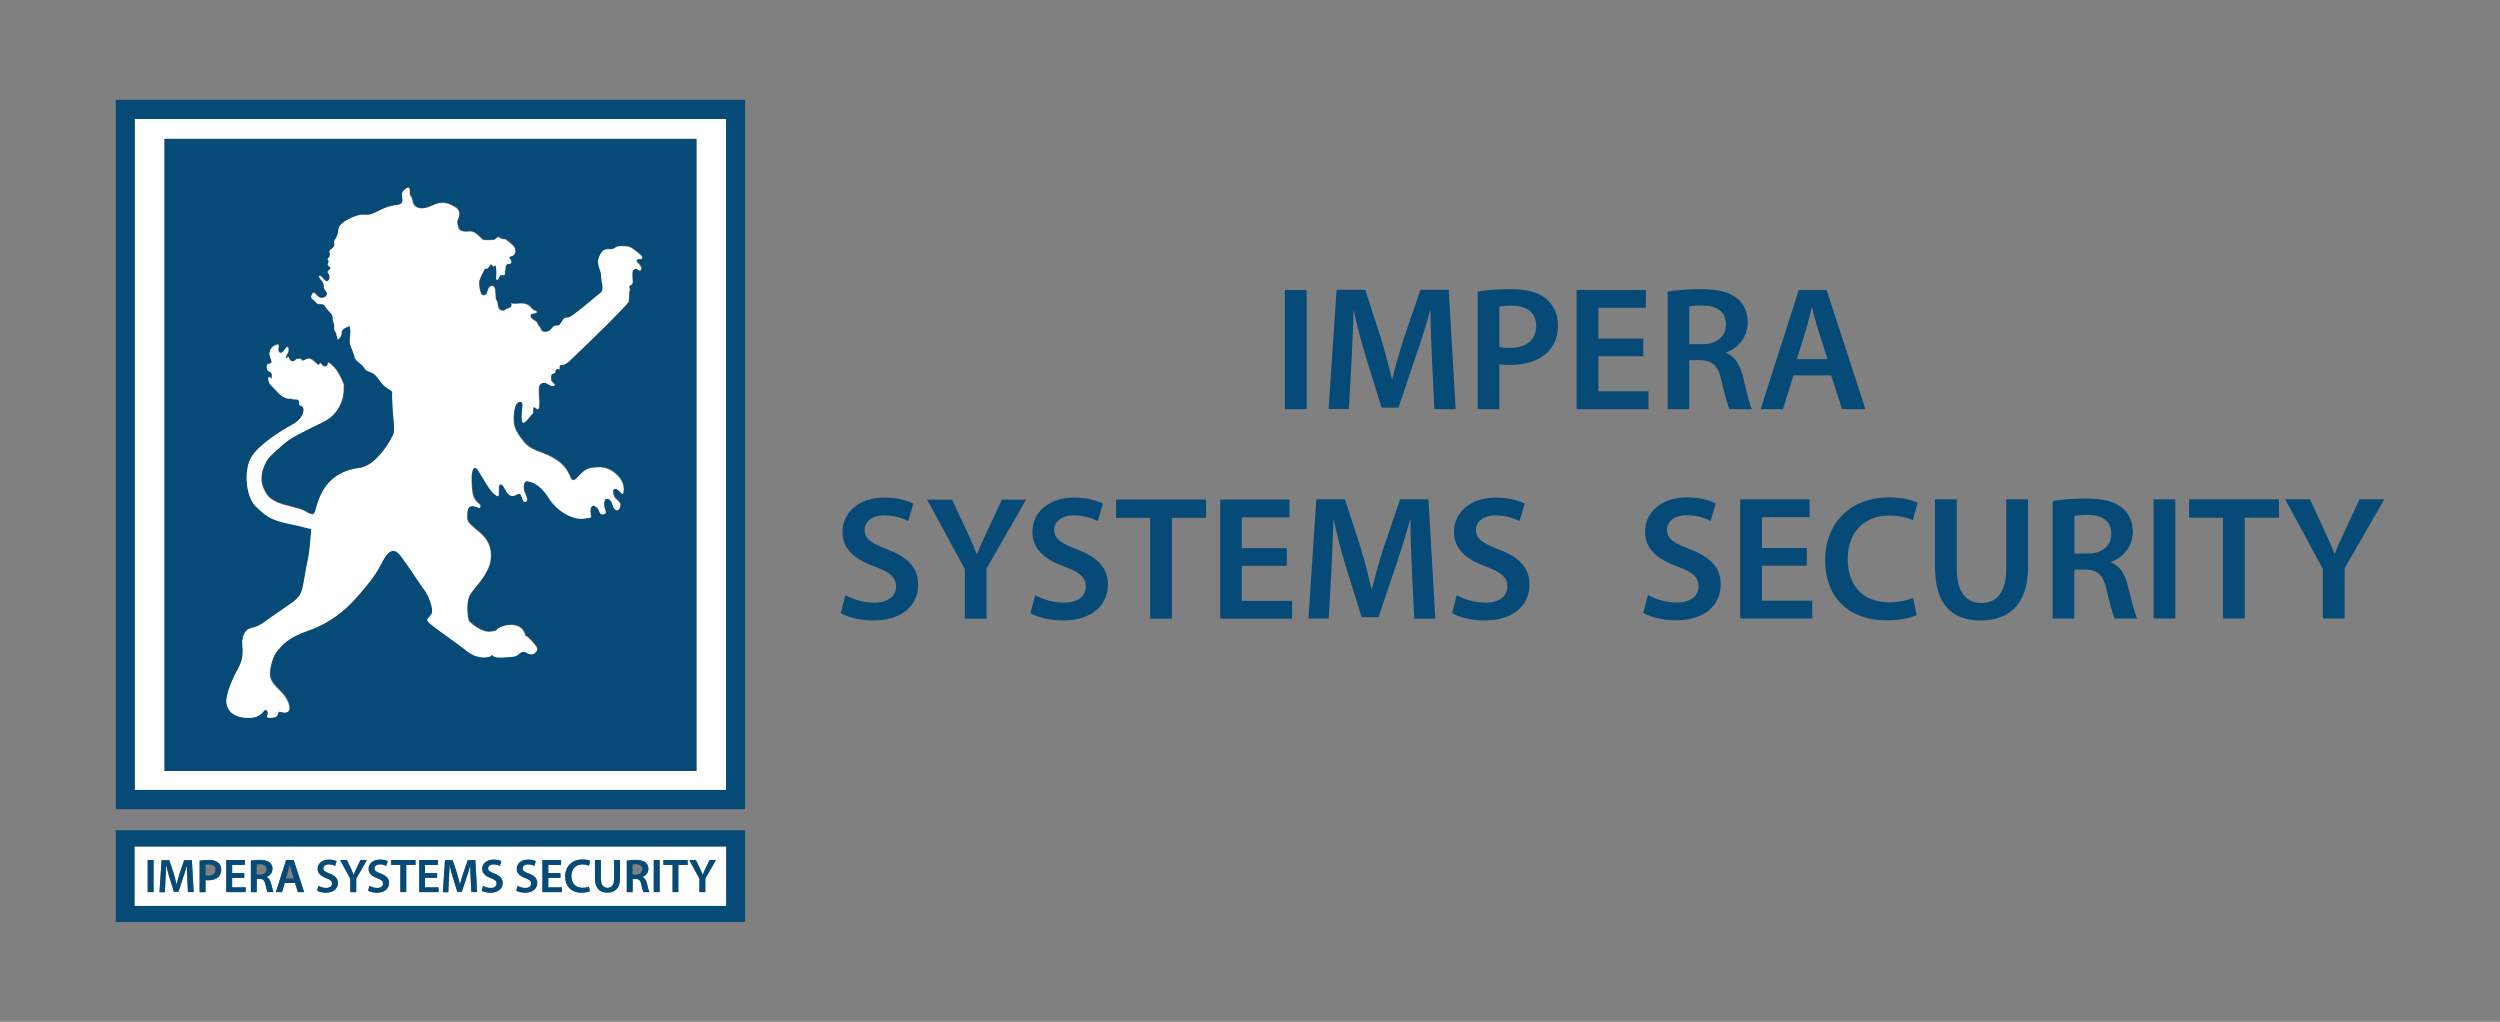
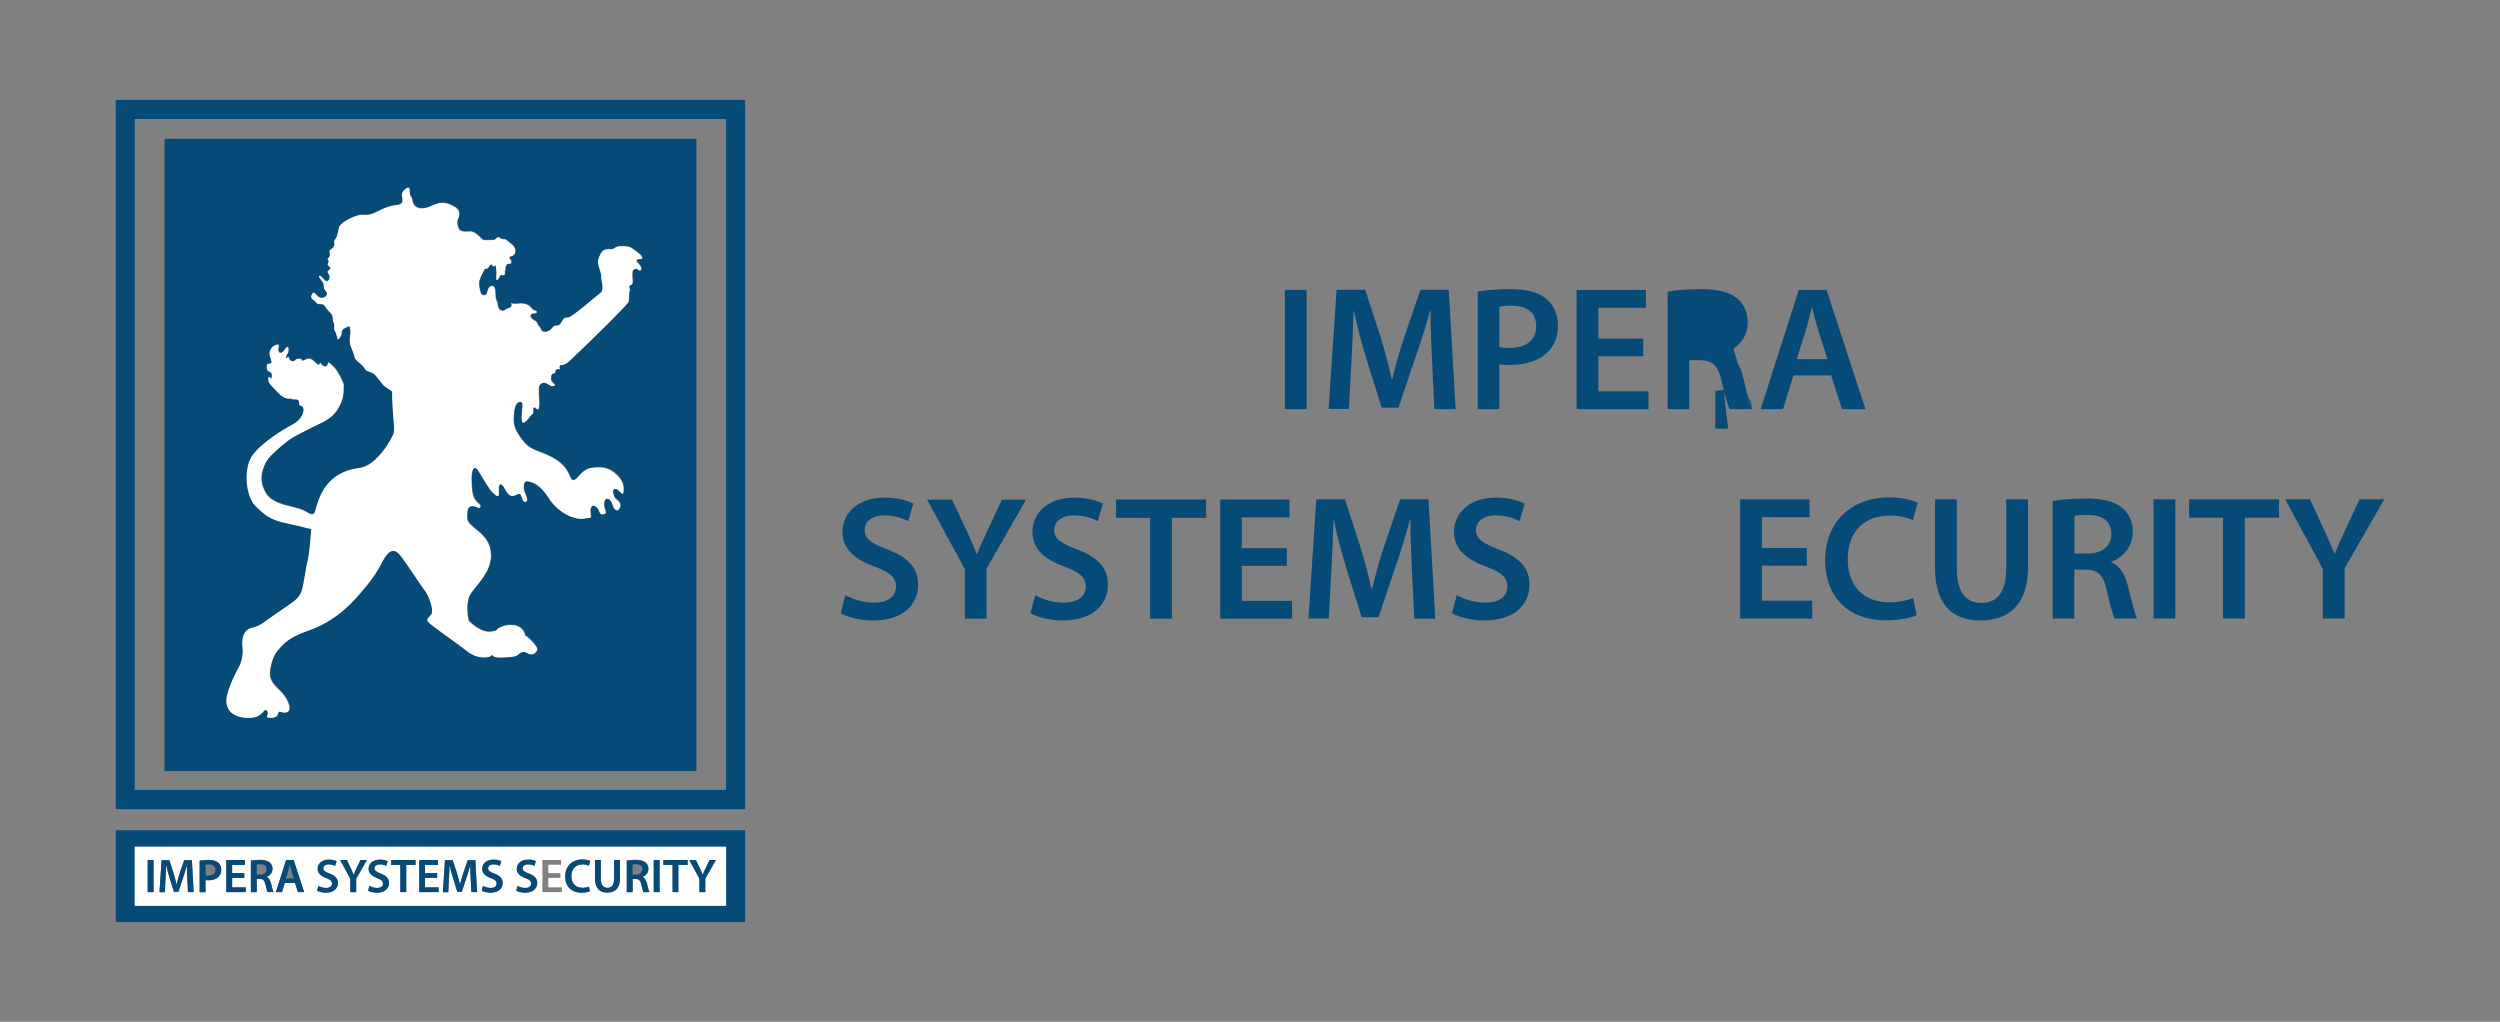
<svg xmlns="http://www.w3.org/2000/svg" id="Layer_1" x="0px" y="0px" viewBox="0 0 1527 624.1" style="enable-background:new 0 0 1527 624.1;" xml:space="preserve">
  <rect x="0" y="0" width="1527" height="624.1" fill="#808080" stroke="none" />
  <style type="text/css">	.st0{fill:#FFFFFF;}	.st1{fill:none;}	.st2{fill:#064A78;}</style>
  <g>
    <g>
      <g id="XMLID_2_">
-         <path class="st0" d="M443.5,72.7v409.8H82.3V72.7H443.5z M425.4,470.9V84.8H100.5v386.1H425.4z" />
        <g>
          <rect x="82.3" y="517.1" class="st1" width="361.2" height="36.1" />
          <path class="st2" d="M449.3,507.1h-5.8H82.3h-2h-9.6v56.1h9.6h2h361.2h5.8h5.8v-56.1H449.3z M443.5,553.2H82.3v-36.1h361.2     V553.2z" />
        </g>
        <path class="st0" d="M420,525.3h-14.8v3h5.6v16.6h3.6v-16.6h5.6L420,525.3L420,525.3z M421,525.3l6.2,11.4v8.2h3.6v-8.2l6.5-11.3    h-4l-2.4,5c-0.7,1.4-1.2,2.6-1.7,3.9h-0.1c-0.5-1.3-1-2.4-1.7-3.9l-2.4-5h-4V525.3z M168.5,544.9h3.7l1.7-5.6h6.2l1.8,5.6h3.8    l-6.4-19.6h-4.6L168.5,544.9z M167.1,544.9c-0.4-0.8-0.9-3-1.5-5.5c-0.5-1.9-1.3-3.3-2.7-3.8v-0.1c1.8-0.7,3.6-2.4,3.6-4.9    c0-1.7-0.6-3-1.7-3.9c-1.3-1.1-3.2-1.6-6.1-1.6c-2.1,0-4.1,0.2-5.4,0.4v19.3h3.6v-8.1h1.8c2,0.1,3,0.9,3.5,3.4    c0.6,2.4,1,4,1.3,4.6h3.6V544.9z M443.5,517.2v36.1H82.3v-36.1H443.5z M402.9,544.9v-19.6h-3.6v19.6H402.9z M393,544.9h3.7    c-0.4-0.8-0.9-3-1.5-5.5c-0.5-1.9-1.3-3.3-2.7-3.8v-0.1c1.8-0.7,3.6-2.4,3.6-4.9c0-1.7-0.6-3-1.7-3.9c-1.3-1.1-3.2-1.6-6.1-1.6    c-2.1,0-4.1,0.2-5.4,0.4v19.3h3.6v-8.1h1.8c2,0.1,3,0.9,3.5,3.4C392.2,542.7,392.7,544.3,393,544.9z M378.7,536.5v-11.2h-3.6    v11.4c0,3.8-1.5,5.6-4.1,5.6c-2.4,0-4-1.8-4-5.6v-11.4h-3.6v11.2c0,6.2,2.9,8.7,7.5,8.7C375.6,545.2,378.7,542.6,378.7,536.5z     M359.7,528.7l0.8-2.9c-0.7-0.4-2.4-0.9-4.8-0.9c-6,0-10.5,3.9-10.5,10.4c0,6,3.8,9.9,10,9.9c2.4,0,4.2-0.4,5.1-0.9l-0.6-2.8    c-0.9,0.4-2.4,0.7-3.9,0.7c-4.3,0-6.8-2.8-6.8-7.1c0-4.7,2.9-7.2,6.9-7.2C357.5,528,358.8,528.3,359.7,528.7z M343.2,544.9V542    h-8.3v-5.8h7.4v-2.9h-7.4v-5.1h7.8v-2.9h-11.4v19.6L343.2,544.9L343.2,544.9z M326.4,528.9l0.9-2.9c-1-0.5-2.6-1-4.7-1    c-4.2,0-6.9,2.4-6.9,5.6c0,2.8,2.1,4.5,5.3,5.7c2.5,0.9,3.5,1.8,3.5,3.3c0,1.6-1.3,2.7-3.6,2.7c-1.8,0-3.6-0.6-4.7-1.3l-0.8,3    c1.1,0.6,3.2,1.2,5.3,1.2c5.1,0,7.5-2.7,7.5-5.9c0-2.8-1.7-4.5-5.1-5.8c-2.6-1-3.8-1.7-3.8-3.2c0-1.1,1-2.4,3.3-2.4    C324.4,527.9,325.7,528.5,326.4,528.9z M305.3,528.9l0.9-2.9c-1-0.5-2.6-1-4.7-1c-4.3,0-6.9,2.4-6.9,5.6c0,2.8,2.1,4.5,5.3,5.7    c2.5,0.9,3.5,1.8,3.5,3.3c0,1.6-1.3,2.7-3.6,2.7c-1.8,0-3.6-0.6-4.7-1.3l-0.8,3c1.1,0.6,3.2,1.2,5.3,1.2c5.1,0,7.5-2.7,7.5-5.9    c0-2.8-1.7-4.5-5.1-5.8c-2.6-1-3.8-1.7-3.8-3.2c0-1.1,1-2.4,3.3-2.4C303.2,527.9,304.6,528.5,305.3,528.9z M291.5,544.9    l-1.1-19.6h-4.7l-2.7,7.9c-0.8,2.3-1.4,4.7-2,6.8h-0.1c-0.5-2.2-1.1-4.5-1.8-6.8l-2.6-7.9h-4.7l-1.3,19.6h3.3l0.4-7.9    c0.1-2.7,0.3-5.8,0.4-8.4h0.1c0.5,2.4,1.2,5.1,2,7.6l2.6,8.4h2.8l2.8-8.5c0.9-2.5,1.7-5.1,2.3-7.5h0.1c0,2.6,0.1,5.7,0.2,8.2    l0.4,8h3.6V544.9z M267.9,544.9V542h-8.3v-5.8h7.4v-2.9h-7.4v-5.1h7.8v-2.9H256v19.6L267.9,544.9L267.9,544.9z M253.8,528.3v-3    H239v3h5.6v16.6h3.6v-16.6H253.8z M235.9,528.9l0.9-2.9c-1-0.5-2.6-1-4.7-1c-4.2,0-6.9,2.4-6.9,5.6c0,2.8,2.1,4.5,5.3,5.7    c2.5,0.9,3.5,1.8,3.5,3.3c0,1.6-1.3,2.7-3.6,2.7c-1.8,0-3.6-0.6-4.7-1.3l-0.8,3c1.1,0.6,3.2,1.2,5.3,1.2c5.1,0,7.5-2.7,7.5-5.9    c0-2.8-1.7-4.5-5.1-5.8c-2.6-1-3.8-1.7-3.8-3.2c0-1.1,1-2.4,3.3-2.4C233.8,527.9,235.2,528.5,235.9,528.9z M217.6,536.7l6.5-11.3    h-4l-2.4,5c-0.7,1.4-1.2,2.6-1.7,3.9h-0.1c-0.5-1.3-1-2.4-1.7-3.9l-2.4-5h-4.1l6.2,11.4v8.2h3.6L217.6,536.7z M204.7,528.9    l0.9-2.9c-1-0.5-2.6-1-4.7-1c-4.2,0-6.9,2.4-6.9,5.6c0,2.8,2.1,4.5,5.3,5.7c2.5,0.9,3.5,1.8,3.5,3.3c0,1.6-1.3,2.7-3.6,2.7    c-1.8,0-3.6-0.6-4.7-1.3l-0.8,3c1.1,0.6,3.2,1.2,5.3,1.2c5.1,0,7.4-2.7,7.4-5.9c0-2.8-1.7-4.5-5.1-5.8c-2.6-1-3.8-1.7-3.8-3.2    c0-1.1,1-2.4,3.3-2.4C202.6,527.9,204,528.5,204.7,528.9z M150.1,544.9V542h-8.3v-5.8h7.4v-2.9h-7.4v-5.1h7.8v-2.9h-11.4v19.6    L150.1,544.9L150.1,544.9z M133.5,535.6c1.1-1,1.7-2.6,1.7-4.5c0-1.8-0.8-3.4-1.9-4.3c-1.2-1-3.2-1.6-5.8-1.6    c-2.4,0-4.2,0.2-5.5,0.4v19.3h3.6v-7.4c0.5,0.1,1.1,0.1,1.7,0.1C129.8,537.7,132,537,133.5,535.6z M118.3,544.9l-1.1-19.6h-4.7    l-2.7,7.9c-0.8,2.3-1.4,4.7-1.9,6.8h-0.1c-0.5-2.2-1.1-4.5-1.8-6.8l-2.6-7.9h-4.7l-1.3,19.6h3.3l0.4-7.9c0.1-2.7,0.3-5.8,0.4-8.4    h0.1c0.5,2.4,1.2,5.1,2,7.6l2.6,8.4h2.8l2.8-8.5c0.9-2.5,1.7-5.1,2.3-7.5h0.1c0,2.6,0.1,5.7,0.2,8.2l0.4,8h3.5V544.9z     M93.8,544.9v-19.6h-3.6v19.6H93.8z" />
        <g>
          <rect x="82.3" y="72.7" class="st1" width="361.2" height="409.8" />
          <path class="st2" d="M449.3,61h-5.8H82.3h-2h-9.6v433.2h9.6h2h361.2h5.8h5.8V61H449.3z M82.3,482.5V72.7h361.2v409.8H82.3z" />
        </g>
        <path class="st0" d="M175.4,217.8c1.2-0.5,1.1,1.4,2.1,2.3c1.1,0.9,2.3,0.5,2.9-0.3c0.6-0.8,3.4-1.1,3.8,0.1    c0.4,1.2,1.8-0.3,3.7-0.8s4.4,2.1,4.8,2.5c0.4,0.4,1.6,1.6,2,1.2c0.9-2.4,1.4,0.3,2.9,0.9c1.5,0.6,2.2-0.4,2.3-1.5    c0.1-1.2,1-1.1,4.2,2.3c3.2,3.4,5.8,10.4,5.8,10.4s0,0-0.1,3.8c-0.1,3.8-1.2,7.4-3.5,11.3c-2.4,3.8-5.7,6.4-9,8    s-14.6,7.1-18.8,9.6s-9.9,7.8-13.3,11.1c-3.4,3.3-5.3,9.3-5.4,11.4c-0.1,2.1-0.8,5.3,2.4,10.9s10,7.1,17.2,8.9s6.5,2.4,9,3.6    s3.1,0.7,3.6-0.6c0.5-1.3,0.3-1.6,2.2-7.1c4.7-13,14-18.5,25.2-19.9s20.4-19.5,20.8-21.2c0.4-1.7,0-5.9-0.3-9.7    c-0.4-3.8-0.6-10.8-0.7-12.3c-0.1-1.5,0.3-2.9-0.3-3.5s-3.7-2.1-5.3-3.9c-1.6-1.8-2.7-3.7-4.4-5.5c-1.7-1.9-3.4-2.1-5.2-2.9    c-1.8-0.8-1.6-2.3-3.6-3.9c-2-1.6-4-3.2-4.1-4.4c-0.2-1.2-1.8-5.2-2.6-7.3s-0.3-5.3-0.1-6.6s-0.1-4.7-0.4-5    c-0.3-0.3-1.2,0.3-2.5,0.9c-1.3,0.6-2.1,1.5-2.1,2.5s0,2-1.2,3.5s-1.7,1.3-1.7,0.2s-0.5-1.3-0.6-2.5s-1.6-1.3-1.3-4.2    s-0.9-2.8-0.9-5.2c0.1-2.5-1.3-3.3-3-5.2s-1.8-3.9-4.4-3.6c-2.6,0.2-2.7-1.2-3.8-2.1c-1.1-0.9-2.8-1.7-1.5-4s2-0.9,3.6,0.8    s3.6,1.3,4.7,0.5c1.1-0.8,1.2-2,0.1-3.3c-1.2-1.3-1.1-2.3-1.2-3.6c0-1.3-1.6-3.1-2.3-4s-0.9-2.1,0.3-1.9c1.2,0.2,3.1,3.8,4.4,3.3    c1.3-0.5,1.5-2.9,0.9-3.6c-0.5-0.7-1.1-1.7-0.9-2.2c0.2-0.5,1.6-1.3,1.7-2c0-0.7-1.5-1.2-1.7-1.8s1-1.9,0.5-2.6    c-0.5-0.7-0.8-1.1-0.3-1.5s1.2-1.7,1.2-2.4c0-0.8-1.1-2.2,0.8-3.4c3.5-2.3,0.7-3.9,2.2-5.7c1.5-1.7,1.9-4.2,2.4-7.1    c0.5-2.9,6.6-6.3,11.6-7.8s5.2,1.1,11.8-2.3c6.6-3.4,9.5-3.8,12.8-4.2c3.4-0.4,2.7-2.8,2.5-4.4c-0.2-1.6-0.6-3.1,2.1-5.3    c2.7-2.2,2.9,0.3,2.8,1.3c-0.1,1,0,2.2,0.4,2.8c1.8,2.4,0.9,3.4,2.1,5.4c1.2,1.9,4.5,3.8,11.1,0.6c6.5-3.2,10.3-1.2,14,0.9    c3.7,2.1,2.7,5.8,2,7.2c-0.6,1.5-0.9,2.4,0.1,5.4c1,2.9,4,2.4,7.2,2.3c3.3-0.1,6.9,4.6,7.6,5c0.7,0.5,5.1,0.3,6.6,0.2    s1.7-1.7,2.7-1.7c0.9,0,1.4,0.7,2.1,1c0.6,0.3,1.2,0.1,2.2,0.3c1.1,0.2,2.2,1.6,4.3,3.2c2.1,1.6,2.4,4.1,1.9,5.4    c-0.5,1.4-1.7,1.9-3,2.2s0.2,0.9,0.7,2.7s-1.3,1.8-2.3,1.8c-0.9,0.3-1.2,1.8-1.2,2.4c0,0.6,0,1.7-0.4,1.7c0,0.4,0.3,2.2-0.4,2.7    c-0.7,0.5-1.4-0.2-2.4,0c-2.1,4.6-3,3.7-2.7,0.6c0.3-3-0.2-6.2-0.5-6.6c-1,1.3-1.7,0.8-1.9,0.1c-0.2-0.7-1-0.9-1.8,0.7    c-0.8,1.6-2,1.7-2.5,1.2c-0.4,0.8-2.6,4.8-3.3,7c-0.6,2.1,0.1,5.7,0.8,7.7c0.7,2,2.7,1.6,3.4,0.5c0.7-2.8,1.5-4.8,3.2-4.8    s2.4,1.5,2.4,5.5s1.1,2.9,1.3,5.6c0.2,2.7,1.3,3.9,3,4s1.1-0.8,3.5-1.5s1.8-2.2,1.3-3.2c2.8,1.2,5.5-0.4,9.1,0.6    c3.6,0.9,3.5,3.5,5.7,4c2.1,0.5,1.7,1.9-0.8,2.1c-2.5,0.1-2.3,2.3,0.5,3.9c2.8,1.6,1.3,1.9,3,3.6c1.7,1.7,0.8,3.7,4.1,3.4    c3.3-0.3,3.6-3.2,5.5-3.7c1.9-0.4,2.2,0.7,3.9-2.2c1.7-2.9,2.2-2.6,4.5-2.9c2.3-0.3,17.4-13.6,19.2-14.8c1.8-1.2,1.3-4.3,0.8-7.1    c-0.6-2.8-0.4-4.6-0.7-5.5c-0.4-0.9-1.4-4-1.6-5.7s0.8-4.6,2.6-7c1.8-2.3,5.5-1.3,6.6-1.6c1-0.3,1.8-1.5,3.7-1.7s5.2-0.2,6.8,0.5    c1.7,0.7,2.6,1.6,5.6,3.9c3,2.3,2.2,3.8,0.3,3.7c-2-0.2-2.2,1.1-1,2c1.3,1,2.6,3.3,2,4.4c-0.7,1.1-2,0.5-2.4-0.2    c-0.4-0.6-1.8-0.1-2.5,0.4c-0.6,0.5-0.4,4.5-0.2,7c0.2,2.6-2.5,2.1-2.1,3.2c0.4,1.1,0.5,2.6,0,2.9c0,0.7-0.1,5.5-0.5,6.4    s-6.2,6.8-11.6,12.3s-21.2,20.8-24.4,23.7c-3.2,2.9-5.2,2.6-5.8,2.6c-0.9,1.1,0.4,3.4-0.6,2.7c-1.1-0.7-2.2-0.1-2.2,0.8    c0,0.9-0.2,1.5-1.5,1.7s-1.2,1.9-1.2,3.3c0,1.4,2.4,3.2,2.4,3.2s0,0-0.1,0.4s-1.4,1.6-4.2-0.3c-2.8-1.9-4.5-0.6-5.2,0.6    c-0.7,1.2-0.2,6.7-0.1,9.2c0.2,2.5-0.1,5.2-0.9,5.5c-0.9,0.3-3-3.2-2.8,0.1c0.2,3.3-0.6,2.2-1.8,3.9c-1.2,1.7-3.5,4.5-4.7,4.1    s-0.8-6.8-0.3-10.1c0.5-3.4-2.1-3.2-3.4-1.4c-1.3,1.8-1.8,6.4-1.7,10.1c0.2,3.7,1.3,6.8,6.1,12.7c4.8,5.9,9.7,5.3,17.6,9.7    c7.9,4.3,9.6,9,11,12.2s3.2,0.9,4.2-0.1c4.7-5.3,6.8-6.1,13.8-6.1s12.4,6,13.7,9.3c1.3,3.4,0.7,7,0.2,7.2c-0.5,0.3-1.6-1-2.9-2.2    s-2.3-0.9-2.8-0.4s-0.2,2.1,0.5,3.9c0.8,1.8,2.5,2.2,3.5,4.1c0.9,1.8-0.5,4.2-1.5,4.6s-2.7-1-3.1-2.9s-1.6-3.6-2.7-4    c-2.5-0.7-2.4,2.1-2.3,4.1c0.1,2.1,2.5,4.7-0.6,5.3c-3.2,0.6-1.9-2.3-4.4-4.4c-2.5-2-2.9-0.1-3.3,0.7s0.4,5.1,0.1,5.5    s-1.7,0.4-5.2,0.9c-5.9,0.6-15.5-4.1-21-13s-10.8-9.6-12.6-9.9c-1.8-0.4-2.1,1.6-2.2,3.2s0.5,3,1.5,5.4s0.7,4-0.8,4    s-1.5-1.1-2.4-3.6c-1-2.5-2.2-0.8-4.1-0.2c-1.9,0.6-3.7,0.2-5.7-3.7c-2-3.8-2.7-3.3-3.3-3c-0.6,0.3-0.3,2.8-0.4,5.5    c-0.1,2.6-1.7,1.4-3.9-0.6c-2.2-2-6.1-9-8.6-13c-2.4-4-3.4-1.9-3.9,0.9s-0.1,10,0.5,12.7c0.6,2.8,2.3,4.8,3.9,6    c1.6,1.3,0.5,2.5-0.1,2.7s-2.1-1.2-4.6-1.1s-2.6,3-2.6,7c0.2,6.3,14.5,8.8,14.5,22.7c0.3,11.3-10.9,20-13.2,25.1    c-2.3,5.1-0.7,14.3-0.3,15c0.4,0.7,7.2,6.9,12.6,6.6c5.3-0.4,4-1.3,5-1.9c3.6-2.2,8.4-2.9,12-1.6s4.8,4.8,4.9,6    c1.6,0.2,5.3,4.6,6.7,6.6c1.4,1.9-0.1,3.7-1.5,4.6s-3.1,0.5-4.8-0.6c-1.7-1-3.4-0.2-4.2,0.6c-1.9,2.1-4.1,2-9.7,2.3    s-6.1-0.5-7.3-1.7c-0.3,1.1-0.9,1.2-1.8,1.4c-4.2,0.9-9.3-0.4-13.2-3.5c-3.9-3.2-19-13.7-22.8-16.9c-3.8-3.2,0.5-3.9,1.3-6.6    s-2-10.6-4.6-13.9s-9.2-13.8-14.3-20.6c-5.1-6.8-8.6-2-12.3,5.4s-11.6,16.4-16.4,21.6c-4.8,5.2-13.9,13.6-27.5,18.3    c-13.6,4.7-16,9-19.1,12.4s-5,12.2-4.4,15.4c0.6,3.2,2.8,5.7,5.7,8.4c2.8,2.7,5.5,6.4,6.1,10.2c0.6,3.8-2.7,4.2-5,3.5    c-2.4-0.8-1.4,0.2-2.3,1.7c-0.9,1.6-2,1.7-4.6,1.8c-2.6,0.1-2-1-1.7-2.1c0.4-1.1-0.2-2.9-1.3-2.7c-1.2,0.2-2.2,4.5-9.3,4.8    s-9.7-2.1-10.7-2.6c-0.9-0.5-3.9-3.4-3.9-7.9c0-4.6,3.8-13.6,7.5-20.3c3.7-6.7,2.2-12.3,2.2-14.8c0-2.4,0.8-8.2,5.3-9.4    c4.6-1.2,5.8-1.9,8.8-4.1s11.2-7.8,14.9-10.4s6.1-4.4,7.4-8.4c1.3-4,2.5-14.2,3.6-18.4c1.1-4.2,1.9-15.3,2.2-19.1    c-2.8-0.3-4.2-1.2-14.6-3.3c-10.4-2.1-13.6-4.8-19.5-10.7c-5.9-5.8-7.3-21.9-2.5-30s19.8-17.2,25.4-20.1c5.5-2.9,6.9-7.5,6.4-9.5    c-0.5-1.9-2.8-1.5-2.6-2.6s-0.2-3-1.7-2.9s-2.8-0.2-3.1-0.5c-2.4,0.3-3.4-0.2-5.4-1.3c-2-1.1-5-4.9-6.5-6.3    c-1.5-1.4-2.2-3.2-2.2-4.8c0.1-1.5,1.3-1.3,2.1,0.1c0,0,0,0.1,0.1,0.1c0,0,0-0.1-0.1-0.1c-0.1-0.4,0.2-1.3,0.1-2.4    c-0.1-1.2-0.8-1.4-2.1-2.1c-1.3-0.7-1.2-3.7-0.6-4.3s2.4-0.3,2.5-1.1s-0.9-2.9-1.2-4.8c-0.3-1.9,1-4.7,3.5-5.8s2.7-0.5,2.2,1.9    s1.4,3.8,3,1.6c1.7-2.2,2.2-3.2,2.9-2.1c0.7,1.1,0.1,3.2-0.3,3.7c-0.4,0.5-1.3,1.5-0.9,2.6C175.3,219.4,175.8,218.1,175.4,217.8z    " />
        <path class="st2" d="M177.5,220.1c-1.1-0.9-0.9-2.8-2.1-2.3c0.4,0.4-0.1,1.7-0.4,0.6c-0.4-1.1,0.6-2.1,0.9-2.6    c0.4-0.5,1-2.6,0.3-3.7c-0.7-1.1-1.3-0.1-2.9,2.1c-1.7,2.2-3.5,0.7-3-1.6c0.5-2.4,0.2-3-2.2-1.9c-2.5,1.1-3.8,3.8-3.5,5.8    c0.3,1.9,1.4,4.1,1.2,4.8c-0.1,0.8-1.8,0.4-2.5,1.1s-0.7,3.6,0.6,4.3s1.9,0.9,2.1,2.1c0.1,1.1-0.2,2-0.1,2.4    c-0.8-1.4-2.1-1.6-2.1-0.1c-0.1,1.5,0.6,3.4,2.2,4.8c1.5,1.4,4.5,5.1,6.5,6.3c2,1.1,3.1,1.6,5.4,1.3c0.2,0.4,1.5,0.6,3.1,0.5    c1.5-0.1,1.9,1.8,1.7,2.9s2.1,0.6,2.6,2.6c0.5,1.9-0.9,6.6-6.4,9.5s-20.5,12-25.4,20.1c-4.8,8.1-3.4,24.1,2.5,30    c5.9,5.8,9.1,8.5,19.5,10.7c10.4,2.1,11.8,3,14.6,3.3c-0.3,3.8-1.1,14.9-2.2,19.1c-1.1,4.2-2.3,14.4-3.6,18.4s-3.7,5.8-7.4,8.4    s-12,8.2-14.9,10.4c-3,2.2-4.2,2.9-8.8,4.1s-5.3,6.9-5.3,9.4c0,2.4,1.5,8.1-2.2,14.8c-3.7,6.7-7.5,15.7-7.5,20.3    c0,4.6,2.9,7.5,3.9,7.9c0.9,0.5,3.6,2.9,10.7,2.6s8.1-4.6,9.3-4.8c1.2-0.2,1.7,1.7,1.3,2.7c-0.4,1.1-0.9,2.2,1.7,2.1    c2.6-0.1,3.7-0.3,4.6-1.8c0.9-1.6-0.1-2.5,2.3-1.7c2.4,0.8,5.6,0.3,5-3.5c-0.5-3.8-3.2-7.5-6.1-10.2c-2.8-2.8-5.1-5.2-5.7-8.4    c-0.6-3.2,1.3-12,4.4-15.4c3.1-3.4,5.5-7.7,19.1-12.4c13.6-4.7,22.6-13.1,27.5-18.3c4.8-5.2,12.7-14.2,16.4-21.6    s7.2-12.3,12.3-5.4c5.1,6.8,11.7,17.3,14.3,20.6c2.6,3.3,5.4,11.2,4.6,13.9c-0.8,2.7-5.1,3.4-1.3,6.6    c3.8,3.2,18.9,13.7,22.8,16.9c3.9,3.2,8.9,4.5,13.2,3.5c0.9-0.2,1.5-0.3,1.8-1.4c1.2,1.2,1.7,2,7.3,1.7c5.6-0.3,7.8-0.3,9.7-2.3    c0.8-0.8,2.5-1.7,4.2-0.6c1.7,1,3.4,1.4,4.8,0.6c1.4-0.9,2.9-2.6,1.5-4.6c-1.4-1.9-5.1-6.3-6.7-6.6c-0.1-1.2-1.3-4.7-4.9-6    s-8.5-0.6-12,1.6c-1,0.6,0.3,1.5-5,1.9s-12.1-5.9-12.6-6.6c-0.4-0.7-2-9.9,0.3-15s13.5-13.8,13.2-25.1    c0-13.8-14.3-16.4-14.5-22.7c0-4,0.1-6.8,2.6-7c2.5-0.1,3.9,1.3,4.6,1.1c0.6-0.2,1.7-1.4,0.1-2.7c-1.6-1.3-3.2-3.3-3.9-6    c-0.6-2.7-1.1-9.9-0.5-12.7c0.5-2.8,1.5-4.9,3.9-0.9s6.4,10.9,8.6,13c2.2,2,3.7,3.3,3.9,0.6c0.1-2.6-0.2-5.1,0.4-5.5    c0.6-0.3,1.3-0.8,3.3,3s3.9,4.3,5.7,3.7c1.9-0.6,3.1-2.3,4.1,0.2s0.9,3.6,2.4,3.6s1.8-1.7,0.8-4c-1-2.4-1.6-3.8-1.5-5.4    s0.4-3.5,2.2-3.2c1.8,0.4,7.1,1.1,12.6,9.9c5.5,8.9,15.1,13.5,21,13c3.5-0.5,4.9-0.5,5.2-0.9c0.3-0.4-0.5-4.7-0.1-5.5    s0.8-2.7,3.3-0.7s1.2,4.9,4.4,4.4c3.2-0.6,0.7-3.2,0.6-5.3c-0.1-2.1-0.2-4.8,2.3-4.1c1.1,0.4,2.2,2.1,2.7,4    c0.4,1.9,2.1,3.4,3.1,2.9c1-0.4,2.5-2.8,1.5-4.6c-0.9-1.8-2.7-2.3-3.5-4.1c-0.8-1.8-1-3.4-0.5-3.9s1.5-0.9,2.8,0.4    c1.3,1.2,2.4,2.5,2.9,2.2s1.1-3.9-0.2-7.2c-1.3-3.4-6.7-9.3-13.7-9.3s-9.2,0.8-13.8,6.1c-1,1-2.8,3.3-4.2,0.1    c-1.4-3.2-3.2-7.9-11-12.2c-7.9-4.3-12.8-3.8-17.6-9.7c-4.8-5.9-5.9-8.9-6.1-12.7c-0.2-3.7,0.4-8.3,1.7-10.1    c1.3-1.8,3.9-1.9,3.4,1.4c-0.5,3.4-0.9,9.8,0.3,10.1c1.2,0.4,3.5-2.4,4.7-4.1s2-0.6,1.8-3.9s1.9,0.2,2.8-0.1    c0.9-0.3,1.1-2.9,0.9-5.5c-0.2-2.5-0.6-8,0.1-9.2s2.4-2.5,5.2-0.6c2.8,1.9,4.1,0.7,4.2,0.3s0.1-0.4,0.1-0.4s-2.4-1.8-2.4-3.2    s-0.1-3.2,1.2-3.3s1.5-0.8,1.5-1.7s1.2-1.5,2.2-0.8c1.1,0.7-0.2-1.6,0.6-2.7c0.6,0,2.6,0.4,5.8-2.6c3.2-3,18.9-18.2,24.4-23.7    c5.4-5.5,11.2-11.5,11.6-12.3c0.4-0.9,0.5-5.7,0.5-6.4c0.5-0.3,0.4-1.8,0-2.9c-0.4-1.1,2.2-0.7,2.1-3.2c-0.2-2.6-0.4-6.5,0.2-7    s2-1.1,2.5-0.4c0.4,0.6,1.7,1.3,2.4,0.2c0.7-1.1-0.7-3.5-2-4.4c-1.3-1-1-2.2,1-2s2.7-1.4-0.3-3.7s-3.9-3.2-5.6-3.9    s-4.9-0.6-6.8-0.5s-2.7,1.4-3.7,1.7s-4.8-0.7-6.6,1.6c-1.8,2.3-2.8,5.3-2.6,7c0.2,1.7,1.3,4.8,1.6,5.7c0.4,0.9,0.2,2.7,0.7,5.5    c0.6,2.8,1,5.9-0.8,7.1c-1.8,1.2-16.9,14.5-19.2,14.8c-2.3,0.3-2.9,0-4.5,2.9c-1.7,2.9-1.9,1.8-3.9,2.2c-1.9,0.4-2.2,3.4-5.5,3.7    s-2.5-1.7-4.1-3.4c-1.7-1.7-0.1-2-3-3.6c-2.8-1.6-3.1-3.8-0.5-3.9c2.5-0.1,3-1.6,0.8-2.1c-2.1-0.5-2.1-3-5.7-4    c-3.6-0.9-6.3,0.6-9.1-0.6c0.5,1,1.1,2.5-1.3,3.2s-1.8,1.6-3.5,1.5s-2.8-1.3-3-4s-1.3-1.6-1.3-5.6s-0.6-5.5-2.4-5.5    c-1.7,0-2.5,2-3.2,4.8c-0.7,1.1-2.7,1.5-3.4-0.5c-0.7-2-1.4-5.5-0.8-7.7c0.6-2.1,2.9-6.2,3.3-7c0.5,0.4,1.7,0.3,2.5-1.2    c0.8-1.6,1.6-1.4,1.8-0.7c0.2,0.7,0.9,1.2,1.9-0.1c0.3,0.4,0.8,3.6,0.5,6.6s0.7,4,2.7-0.6c1.1-0.1,1.7,0.5,2.4,0    c0.7-0.5,0.4-2.4,0.4-2.7c0.4,0,0.4-1.1,0.4-1.7c0-0.6,0.3-2.1,1.2-2.4c1,0,2.8,0,2.3-1.8s-2-2.4-0.7-2.7s2.5-0.8,3-2.2    s0.1-3.8-1.9-5.4c-2.1-1.6-3.2-3-4.3-3.2c-1.1-0.2-1.6,0-2.2-0.3s-1.1-1-2.1-1c-0.9,0-1.2,1.5-2.7,1.7c-1.5,0.1-5.9,0.3-6.6-0.2    s-4.3-5.1-7.6-5c-3.3,0.1-6.3,0.6-7.2-2.3c-1-3-0.8-3.9-0.1-5.4c0.7-1.5,1.7-5.2-2-7.2c-3.7-2.1-7.4-4.1-14-0.9    c-6.5,3.2-9.9,1.4-11.1-0.6c-1.2-1.9-0.4-3-2.1-5.4c-0.5-0.6-0.6-1.8-0.4-2.8c0.1-1-0.1-3.5-2.8-1.3s-2.3,3.7-2.1,5.3    s0.9,4-2.5,4.4s-6.2,0.8-12.8,4.2c-6.6,3.4-6.8,0.8-11.8,2.3s-11,4.9-11.6,7.8c-0.5,2.9-0.9,5.4-2.4,7.1    c-1.5,1.7,1.4,3.4-2.2,5.7c-1.9,1.2-0.8,2.7-0.8,3.4c0,0.8-0.7,2.1-1.2,2.4c-0.5,0.4-0.2,0.8,0.3,1.5s-0.7,2-0.5,2.6    s1.7,1.1,1.7,1.8s-1.5,1.4-1.7,2s0.4,1.5,0.9,2.2s0.4,3.1-0.9,3.6c-1.3,0.5-3.2-3-4.4-3.3c-1.2-0.2-1,0.9-0.3,1.9    c0.7,0.9,2.3,2.7,2.3,4s0,2.3,1.2,3.6s1,2.5-0.1,3.3s-3,1.2-4.7-0.5c-1.6-1.7-2.4-3.1-3.6-0.8c-1.3,2.3,0.4,3.1,1.5,4    s1.2,2.3,3.8,2.1s2.7,1.8,4.4,3.6c1.7,1.9,3.1,2.7,3,5.2c-0.1,2.4,1.2,2.3,0.9,5.2s1.3,3,1.3,4.2s0.6,1.4,0.6,2.5    s0.5,1.3,1.7-0.2s1.2-2.5,1.2-3.5s0.8-1.9,2.1-2.5s2.2-1.2,2.5-0.9s0.7,3.7,0.4,5c-0.2,1.3-0.7,4.5,0.1,6.6s2.5,6.1,2.6,7.3    c0.2,1.2,2.1,2.8,4.1,4.4c2,1.6,1.8,3.1,3.6,3.9c1.8,0.8,3.6,1,5.2,2.9c1.7,1.9,2.8,3.7,4.4,5.5c1.6,1.8,4.7,3.3,5.3,3.9    c0.6,0.5,0.2,2,0.3,3.5s0.3,8.5,0.7,12.3s0.7,8,0.3,9.7s-9.6,19.8-20.8,21.2c-11.2,1.4-20.5,7-25.2,19.9    c-1.9,5.5-1.7,5.8-2.2,7.1c-0.5,1.3-1.1,1.8-3.6,0.6s-1.9-1.8-9-3.6c-7.2-1.8-13.9-3.3-17.2-8.9c-3.2-5.6-2.5-8.8-2.4-10.9    s2-8.1,5.4-11.4s9.1-8.6,13.3-11.1s15.5-8,18.8-9.6s6.6-4.2,9-8s3.5-7.4,3.5-11.3c0.1-3.8,0.1-3.8,0.1-3.8s-2.7-7-5.8-10.4    c-3.2-3.4-4.1-3.5-4.2-2.3c-0.1,1.2-0.8,2.2-2.3,1.5s-2-3.3-2.9-0.9c-0.4,0.4-1.7-0.8-2-1.2c-0.4-0.4-2.9-3-4.8-2.5    c-1.9,0.5-3.3,2-3.7,0.8s-3.1-0.9-3.8-0.1C179.8,220.6,178.5,221,177.5,220.1z M425.4,84.8v386.1H100.5V84.8L425.4,84.8z" />
        <path class="st0" d="M165.9,231.1c0,0,0,0.1,0.1,0.1C165.9,231.2,165.9,231.2,165.9,231.1z" />
        <g>
          <g id="XMLID_00000129895858536154082250000003534882692774178181_">
            <path class="st2" d="M430.8,536.6v8.3h-3.6v-8.2l-6.2-11.4h4.1l2.4,5c0.7,1.5,1.2,2.6,1.7,3.9h0.1c0.5-1.2,1-2.5,1.7-3.9l2.4-5      h3.9L430.8,536.6z" />
            <polygon class="st2" points="420,525.3 420,528.3 414.3,528.3 414.3,544.9 410.8,544.9 410.8,528.3 405.2,528.3 405.2,525.3            " />
            <rect x="399.3" y="525.3" class="st2" width="3.6" height="19.6" />
            <path class="st2" d="M388.5,527.9c-1.1,0-1.8,0.1-2.1,0.2v6.1h2c2.4,0,3.9-1.3,3.9-3.2C392.3,528.9,390.8,527.9,388.5,527.9      C388.6,527.9,388.5,527.9,388.5,527.9z M391.7,540.3c-0.6-2.6-1.5-3.4-3.5-3.4h-1.8v8.1h-3.6v-19.3c1.3-0.2,3.3-0.4,5.4-0.4      c2.8,0,4.7,0.5,6.1,1.6c1.1,0.9,1.7,2.3,1.7,3.9c0,2.5-1.7,4.2-3.6,4.9v0.1c1.4,0.5,2.2,1.9,2.7,3.8c0.6,2.3,1.1,4.6,1.6,5.3      H393C392.7,544.3,392.2,542.7,391.7,540.3z" />
            <path class="st2" d="M371,542.3c2.6,0,4.1-1.8,4.1-5.6v-11.4h3.6v11.2c0,6.1-3.1,8.7-7.8,8.7c-4.5,0-7.5-2.5-7.5-8.7v-11.2h3.6      v11.4C367,540.5,368.6,542.3,371,542.3z" />
            <path class="st2" d="M355.7,525c2.4,0,4.1,0.5,4.8,0.9l-0.8,2.9c-0.9-0.4-2.2-0.8-3.8-0.8c-4,0-6.9,2.5-6.9,7.2      c0,4.3,2.5,7.1,6.8,7.1c1.5,0,3-0.3,3.9-0.7l0.6,2.8c-0.8,0.4-2.7,0.9-5.1,0.9c-6.2,0-10-3.9-10-9.9      C345.2,528.9,349.7,525,355.7,525z" />
-             <polygon class="st2" points="334.9,533.3 342.3,533.3 342.3,536.2 334.9,536.2 334.9,542 343.2,542 343.2,544.9 331.3,544.9       331.3,525.3 342.7,525.3 342.7,528.3 334.9,528.3      " />
            <path class="st2" d="M320.8,542.4c2.3,0,3.6-1.1,3.6-2.7c0-1.5-1-2.4-3.5-3.3c-3.2-1.2-5.3-2.9-5.3-5.7c0-3.2,2.7-5.6,6.9-5.6      c2.2-0.1,3.8,0.4,4.8,0.9l-0.9,2.9c-0.7-0.4-2.1-0.9-3.9-0.9c-2.3,0-3.3,1.2-3.3,2.4c0,1.5,1.1,2.2,3.8,3.2      c3.4,1.3,5.1,3,5.1,5.8c0,3.1-2.4,5.9-7.5,5.9c-2.1,0-4.2-0.6-5.3-1.2l0.8-3C317.3,541.8,319,542.4,320.8,542.4z" />
            <path class="st2" d="M299.7,542.4c2.3,0,3.6-1.1,3.6-2.7c0-1.5-1-2.4-3.5-3.3c-3.2-1.2-5.3-2.9-5.3-5.7c0-3.2,2.7-5.6,6.9-5.6      c2.2-0.1,3.8,0.4,4.8,0.9l-0.9,2.9c-0.7-0.4-2.1-0.9-3.9-0.9c-2.3,0-3.3,1.2-3.3,2.4c0,1.5,1.1,2.2,3.8,3.2      c3.4,1.3,5.1,3,5.1,5.8c0,3.1-2.4,5.9-7.5,5.9c-2.1,0-4.2-0.6-5.3-1.2l0.8-3C296.2,541.8,297.9,542.4,299.7,542.4z" />
            <path class="st2" d="M287.2,528.7c-0.6,2.4-1.5,5-2.3,7.5l-2.8,8.5h-2.8l-2.6-8.4c-0.8-2.5-1.5-5.2-2-7.6h-0.1      c-0.1,2.6-0.2,5.7-0.4,8.4l-0.4,7.9h-3.3l1.3-19.6h4.7l2.6,7.9c0.7,2.3,1.3,4.6,1.8,6.8h0.1c0.5-2.1,1.2-4.5,2-6.8l2.7-7.9h4.6      v-0.1l1.1,19.6h-3.5l-0.4-8C287.4,534.4,287.2,531.3,287.2,528.7L287.2,528.7z" />
            <polygon class="st2" points="259.6,533.3 267,533.3 267,536.2 259.6,536.2 259.6,542 267.9,542 267.9,544.9 256.1,544.9       256.1,525.3 267.5,525.3 267.5,528.3 259.6,528.3      " />
            <polygon class="st2" points="253.8,525.3 253.8,528.3 248.1,528.3 248.1,544.9 244.5,544.9 244.5,528.3 238.9,528.3       238.9,525.3      " />
            <path class="st2" d="M230.3,542.4c2.3,0,3.6-1.1,3.6-2.7c0-1.5-1-2.4-3.5-3.3c-3.2-1.2-5.3-2.9-5.3-5.7c0-3.2,2.7-5.6,6.9-5.6      c2.2-0.1,3.7,0.4,4.8,0.9l-0.9,2.9c-0.7-0.4-2.1-0.9-3.9-0.9c-2.3,0-3.3,1.2-3.3,2.4c0,1.5,1.1,2.2,3.8,3.2      c3.4,1.3,5.1,3,5.1,5.8c0,3.1-2.4,5.9-7.5,5.9c-2.1,0-4.2-0.6-5.3-1.2l0.8-3C226.8,541.8,228.5,542.4,230.3,542.4z" />
            <path class="st2" d="M217.6,536.6v8.3H214v-8.2l-6.2-11.4h4.1l2.4,5c0.7,1.5,1.2,2.6,1.7,3.9h0.1c0.5-1.2,1-2.5,1.7-3.9l2.4-5      h3.9L217.6,536.6z" />
            <path class="st2" d="M199.2,542.4c2.3,0,3.6-1.1,3.6-2.7c0-1.5-1-2.4-3.5-3.3c-3.2-1.2-5.3-2.9-5.3-5.7c0-3.2,2.7-5.6,6.9-5.6      c2.1-0.1,3.7,0.4,4.7,0.9l-0.9,2.9c-0.7-0.4-2.1-0.9-3.9-0.9c-2.3,0-3.3,1.2-3.3,2.4c0,1.5,1.1,2.2,3.8,3.2      c3.4,1.3,5.1,3,5.1,5.8c0,3.1-2.4,5.9-7.4,5.9c-2.1,0-4.2-0.6-5.3-1.2l0.8-3C195.7,541.8,197.4,542.4,199.2,542.4z" />
            <path class="st2" d="M174.8,525.3h4.6l6.4,19.6H182l-1.8-5.6H174l-1.7,5.6h-3.8L174.8,525.3z M179.5,536.6l-1.5-4.7      c-0.4-1.2-0.7-2.5-1-3.7h-0.1c-0.1,0.3-0.1,0.5-0.2,0.8c-0.2,0.8-0.3,1.5-0.5,2.3c-0.1,0.2-0.1,0.4-0.1,0.6l-1.5,4.7H179.5z" />
            <path class="st2" d="M159.4,527.9c-0.1,0-0.3,0-0.4,0c-1.1,0-1.9,0.1-2.2,0.2v6.1h2.1c2.1,0,3.5-1,3.8-2.5      c0.1-0.2,0.1-0.4,0.1-0.7c0-0.3,0-0.5-0.1-0.8C162.4,528.7,161.2,528,159.4,527.9z M158.6,525.3c2.8,0,4.7,0.5,6.1,1.6      c1.1,0.9,1.7,2.3,1.7,3.9c0,2.5-1.7,4.2-3.6,4.9v0.1c1.4,0.5,2.2,1.9,2.7,3.8c0.7,2.3,1.2,4.6,1.6,5.3h-3.7      c-0.3-0.6-0.8-2.2-1.3-4.6c-0.6-2.6-1.5-3.4-3.5-3.4h-1.8v8.1h-3.6v-19.3C154.5,525.5,156.5,525.3,158.6,525.3z" />
            <polygon class="st2" points="141.8,533.3 149.2,533.3 149.2,536.2 141.8,536.2 141.8,542 150.1,542 150.1,544.9 138.2,544.9       138.2,525.3 149.6,525.3 149.6,528.3 141.8,528.3      " />
            <path class="st2" d="M127.6,528c-0.9,0-1.6,0.1-2,0.2v6.5c0.4,0.1,1,0.1,1.7,0.1c2.7,0,4.2-1.3,4.3-3.5c0,0,0,0,0-0.1      C131.6,529.1,130.1,528,127.6,528z M127.4,525.3c2.6,0,4.5,0.6,5.8,1.6c1.2,0.8,1.9,2.4,1.9,4.2c0,1.9-0.6,3.4-1.7,4.5      c-1.4,1.4-3.7,2.1-6.2,2.1c-0.7,0-1.3,0-1.7-0.1v7.4h-3.6v-19.3C123.2,525.5,125,525.3,127.4,525.3z" />
            <path class="st2" d="M114.1,528.7c-0.6,2.4-1.5,5-2.3,7.5l-2.8,8.5h-2.8l-2.6-8.4c-0.8-2.5-1.5-5.2-2-7.6h-0.1      c-0.1,2.6-0.2,5.7-0.4,8.4l-0.4,7.9h-3.3l1.3-19.6h4.7l2.6,7.9c0.7,2.3,1.3,4.6,1.8,6.8h0.1c0.5-2.1,1.2-4.5,1.9-6.8l2.7-7.9      h4.7v-0.1l1.1,19.6h-3.5l-0.4-8C114.3,534.4,114.1,531.3,114.1,528.7L114.1,528.7z" />
            <rect x="90.2" y="525.3" class="st2" width="3.6" height="19.6" />
          </g>
        </g>
      </g>
    </g>
  </g>
  <g>
    <path class="st2" d="M1456.3,305l-24.2,42.1v30.7h-13.3v-30.3l-23-42.5h15.1l8.7,18.7c2.5,5.4,4.3,9.5,6.3,14.5h0.2  c1.8-4.6,3.9-9.2,6.4-14.5l8.7-18.7H1456.3z" />
    <polygon class="st2" points="1392,305 1392,316.2 1371.1,316.2 1371.1,377.8 1357.8,377.8 1357.8,316.2 1337.1,316.2 1337.1,305    " />
    <rect x="1315.4" y="305" class="st2" width="13.3" height="72.8" />
    <path class="st2" d="M1305.4,377.8h-13.7c-1.1-2.1-2.8-8.1-4.9-17.2c-2-9.5-5.5-12.5-13.1-12.7h-6.7v29.9h-13.2V306  c5-0.9,12.4-1.5,20.1-1.5c10.5,0,17.6,1.7,22.5,5.8c4,3.4,6.3,8.4,6.3,14.6c0,9.4-6.4,15.8-13.2,18.3v0.3c5.2,2,8.3,7,10.1,14  C1302,366.6,1303.9,375,1305.4,377.8z M1289.6,326.2c0-8-5.6-11.7-14.3-11.7c-4.2,0-6.9,0.3-8.2,0.6v23h7.9  C1283.9,338.2,1289.6,333.4,1289.6,326.2z" />
    <path class="st2" d="M1238.7,305v41.6c0,22.4-11.5,32.4-29,32.4c-16.9,0-27.8-9.4-27.8-32.3V305h13.3v42.5  c0,14.3,5.9,20.8,14.9,20.8c9.6,0,15.3-6.6,15.3-20.8V305H1238.7z" />
    <path class="st2" d="M1171.3,307.1l-2.9,10.6c-3.5-1.5-8.2-2.8-14.3-2.8c-14.8,0-25.5,9.3-25.5,26.8c0,16,9.4,26.2,25.4,26.2  c5.4,0,11-1.1,14.5-2.7l2.2,10.5c-3.1,1.6-10,3.2-18.8,3.2c-23.1,0-37.1-14.5-37.1-36.6c0-24,16.6-38.5,38.9-38.5  C1162.4,303.8,1168.6,305.7,1171.3,307.1z" />
    <polygon class="st2" points="1106.9,366.9 1106.9,377.8 1062.9,377.8 1062.9,305 1105.3,305 1105.3,315.9 1076.2,315.9   1076.2,334.7 1103.6,334.7 1103.6,345.5 1076.2,345.5 1076.2,366.9  " />
-     <path class="st2" d="M1048,307.5l-3.2,10.7c-2.6-1.4-7.7-3.5-14.5-3.5c-8.4,0-12.1,4.5-12.1,8.8c0,5.6,4.2,8.2,14,12  c12.6,4.8,18.8,11.1,18.8,21.6c0,11.7-8.9,21.8-27.6,21.8c-7.7,0-15.7-2.1-19.7-4.5l2.9-11c4.3,2.5,10.8,4.6,17.6,4.6  c8.5,0,13.3-4,13.3-9.9c0-5.5-3.7-8.7-13-12.1c-12-4.3-19.7-10.7-19.7-21.2c0-11.9,10-21,25.7-21  C1038.4,303.8,1044.3,305.6,1048,307.5z" />
  </g>
  <g>
    <path class="st2" d="M931.3,307.6l-3.2,10.7c-2.6-1.4-7.7-3.5-14.5-3.5c-8.4,0-12.1,4.5-12.1,8.8c0,5.6,4.2,8.2,13.9,12  c12.6,4.8,18.8,11.1,18.8,21.6c0,11.7-8.9,21.8-27.7,21.8c-7.7,0-15.7-2.1-19.6-4.5l2.9-11c4.3,2.5,10.8,4.6,17.6,4.6  c8.5,0,13.3-4,13.3-9.9c0-5.5-3.7-8.7-13-12.1c-12-4.3-19.6-10.7-19.6-21.2c0-11.9,9.9-21,25.7-21  C921.7,304,927.5,305.7,931.3,307.6z" />
    <path class="st2" d="M872.5,305.1l4.2,72.8h-12.9l-1.4-29.7c-0.4-9.4-1-20.7-0.9-30.6h-0.3c-2.4,8.9-5.4,18.7-8.6,27.9L842,377  h-10.3l-9.7-31.1c-2.8-9.3-5.4-19.2-7.3-28.3h-0.2c-0.3,9.5-0.8,21.1-1.3,31l-1.6,29.2h-12.4L804,305h17.5l9.5,29.3  c2.6,8.5,4.8,17.2,6.7,25.3h0.3c2-7.9,4.4-16.8,7.2-25.4l10-29.2h17.3V305.1z" />
    <polygon class="st2" points="789.2,367 789.2,377.9 745.3,377.9 745.3,305.1 787.6,305.1 787.6,316 758.5,316 758.5,334.8   786,334.8 786,345.6 758.5,345.6 758.5,367  " />
    <polygon class="st2" points="736.7,305.1 736.7,316.3 715.8,316.3 715.8,377.9 702.5,377.9 702.5,316.3 681.7,316.3 681.7,305.1    " />
    <path class="st2" d="M673.7,307.6l-3.2,10.7c-2.6-1.4-7.7-3.5-14.5-3.5c-8.4,0-12.1,4.5-12.1,8.8c0,5.6,4.2,8.2,14,12  c12.6,4.8,18.8,11.1,18.8,21.6c0,11.7-8.9,21.8-27.7,21.8c-7.7,0-15.7-2.1-19.6-4.5l2.9-11c4.3,2.5,10.8,4.6,17.6,4.6  c8.5,0,13.3-4,13.3-9.9c0-5.5-3.7-8.7-13-12.1c-12-4.3-19.6-10.7-19.6-21.2c0-11.9,9.9-21,25.7-21  C664.1,304,669.9,305.7,673.7,307.6z" />
    <path class="st2" d="M626.8,305.1l-24.2,42.1v30.7h-13.3v-30.3l-23-42.4h15.2l8.8,18.7c2.5,5.4,4.3,9.5,6.3,14.5h0.2  c1.8-4.6,3.9-9.2,6.4-14.5l8.8-18.7h14.8V305.1z" />
    <path class="st2" d="M557.9,307.6l-3.2,10.7c-2.6-1.4-7.7-3.5-14.5-3.5c-8.4,0-12.1,4.5-12.1,8.8c0,5.6,4.2,8.2,13.9,12  c12.6,4.8,18.8,11.1,18.8,21.6c0,11.7-8.8,21.8-27.6,21.8c-7.7,0-15.7-2.1-19.7-4.5l2.9-11c4.3,2.5,10.8,4.6,17.6,4.6  c8.5,0,13.3-4,13.3-9.9c0-5.5-3.7-8.7-13-12.1c-12-4.3-19.7-10.7-19.7-21.2c0-11.9,10-21,25.7-21  C548.3,304,554.1,305.7,557.9,307.6z" />
  </g>
  <g>
    <path class="st2" d="M1115.7,177.1l23.7,72.8h-14.3l-6.6-20.6h-23.1l-6.3,20.6h-13.7l23.3-72.8H1115.7z M1116.2,219.3l-5.7-17.9  c-1.4-4.4-2.6-9.4-3.7-13.6h-0.2c-1.1,4.2-2.2,9.3-3.5,13.6l-5.6,17.9H1116.2z" />
-     <path class="st2" d="M1070.1,249.9h-13.7c-1.1-2.2-2.8-8.1-4.9-17.2c-2-9.5-5.5-12.5-13.1-12.7h-6.6v29.9h-13.2v-71.8  c5-0.9,12.4-1.5,20.1-1.5c10.5,0,17.6,1.7,22.5,5.8c4,3.3,6.3,8.4,6.3,14.6c0,9.4-6.4,15.8-13.2,18.3v0.3c5.2,1.9,8.3,7,10.2,14  C1066.7,238.7,1068.6,247.1,1070.1,249.9z M1054.2,198.3c0-8-5.6-11.7-14.2-11.7c-4.2,0-6.9,0.3-8.2,0.6v23h7.9  C1048.6,210.3,1054.2,205.5,1054.2,198.3z" />
+     <path class="st2" d="M1070.1,249.9h-13.7c-1.1-2.2-2.8-8.1-4.9-17.2c-2-9.5-5.5-12.5-13.1-12.7h-6.6v29.9h-13.2v-71.8  c5-0.9,12.4-1.5,20.1-1.5c10.5,0,17.6,1.7,22.5,5.8c4,3.3,6.3,8.4,6.3,14.6c0,9.4-6.4,15.8-13.2,18.3v0.3c5.2,1.9,8.3,7,10.2,14  C1066.7,238.7,1068.6,247.1,1070.1,249.9z c0-8-5.6-11.7-14.2-11.7c-4.2,0-6.9,0.3-8.2,0.6v23h7.9  C1048.6,210.3,1054.2,205.5,1054.2,198.3z" />
    <polygon class="st2" points="1006.9,239 1006.9,249.9 963,249.9 963,177.1 1005.3,177.1 1005.3,188 976.3,188 976.3,206.8   1003.7,206.8 1003.7,217.6 976.3,217.6 976.3,239  " />
    <path class="st2" d="M922.3,212.5c9.9,0,16-4.8,16-13.4c0-8.1-5.6-12.4-14.8-12.4c-3.7,0-6.3,0.3-7.7,0.6v24.6  C917.4,212.5,919.6,212.5,922.3,212.5z M951.6,198.6c0,6.9-2.2,12.6-6.3,16.5c-5.3,5.3-13.6,7.8-23,7.8c-2.5,0-4.8-0.1-6.5-0.4  v27.4h-13.2v-71.8c4.8-0.9,11.3-1.5,20.3-1.5c9.7,0,16.9,2,21.5,5.9C948.8,186.1,951.6,191.8,951.6,198.6z" />
    <path class="st2" d="M884.9,177.1l4.2,72.8h-13l-1.4-29.7c-0.4-9.4-1-20.7-0.9-30.6h-0.3c-2.4,8.9-5.4,18.7-8.7,27.9L854.2,249  h-10.3l-9.7-31.1c-2.8-9.3-5.4-19.2-7.3-28.3h-0.1c-0.3,9.5-0.8,21.1-1.3,31l-1.6,29.2h-12.4l4.9-72.8h17.5l9.5,29.3  c2.6,8.5,4.9,17.2,6.7,25.3h0.3c1.9-7.9,4.4-16.8,7.2-25.4l10-29.2h17.3V177.1z" />
    <rect x="784.8" y="177.1" class="st2" width="13.3" height="72.8" />
  </g>
</svg>